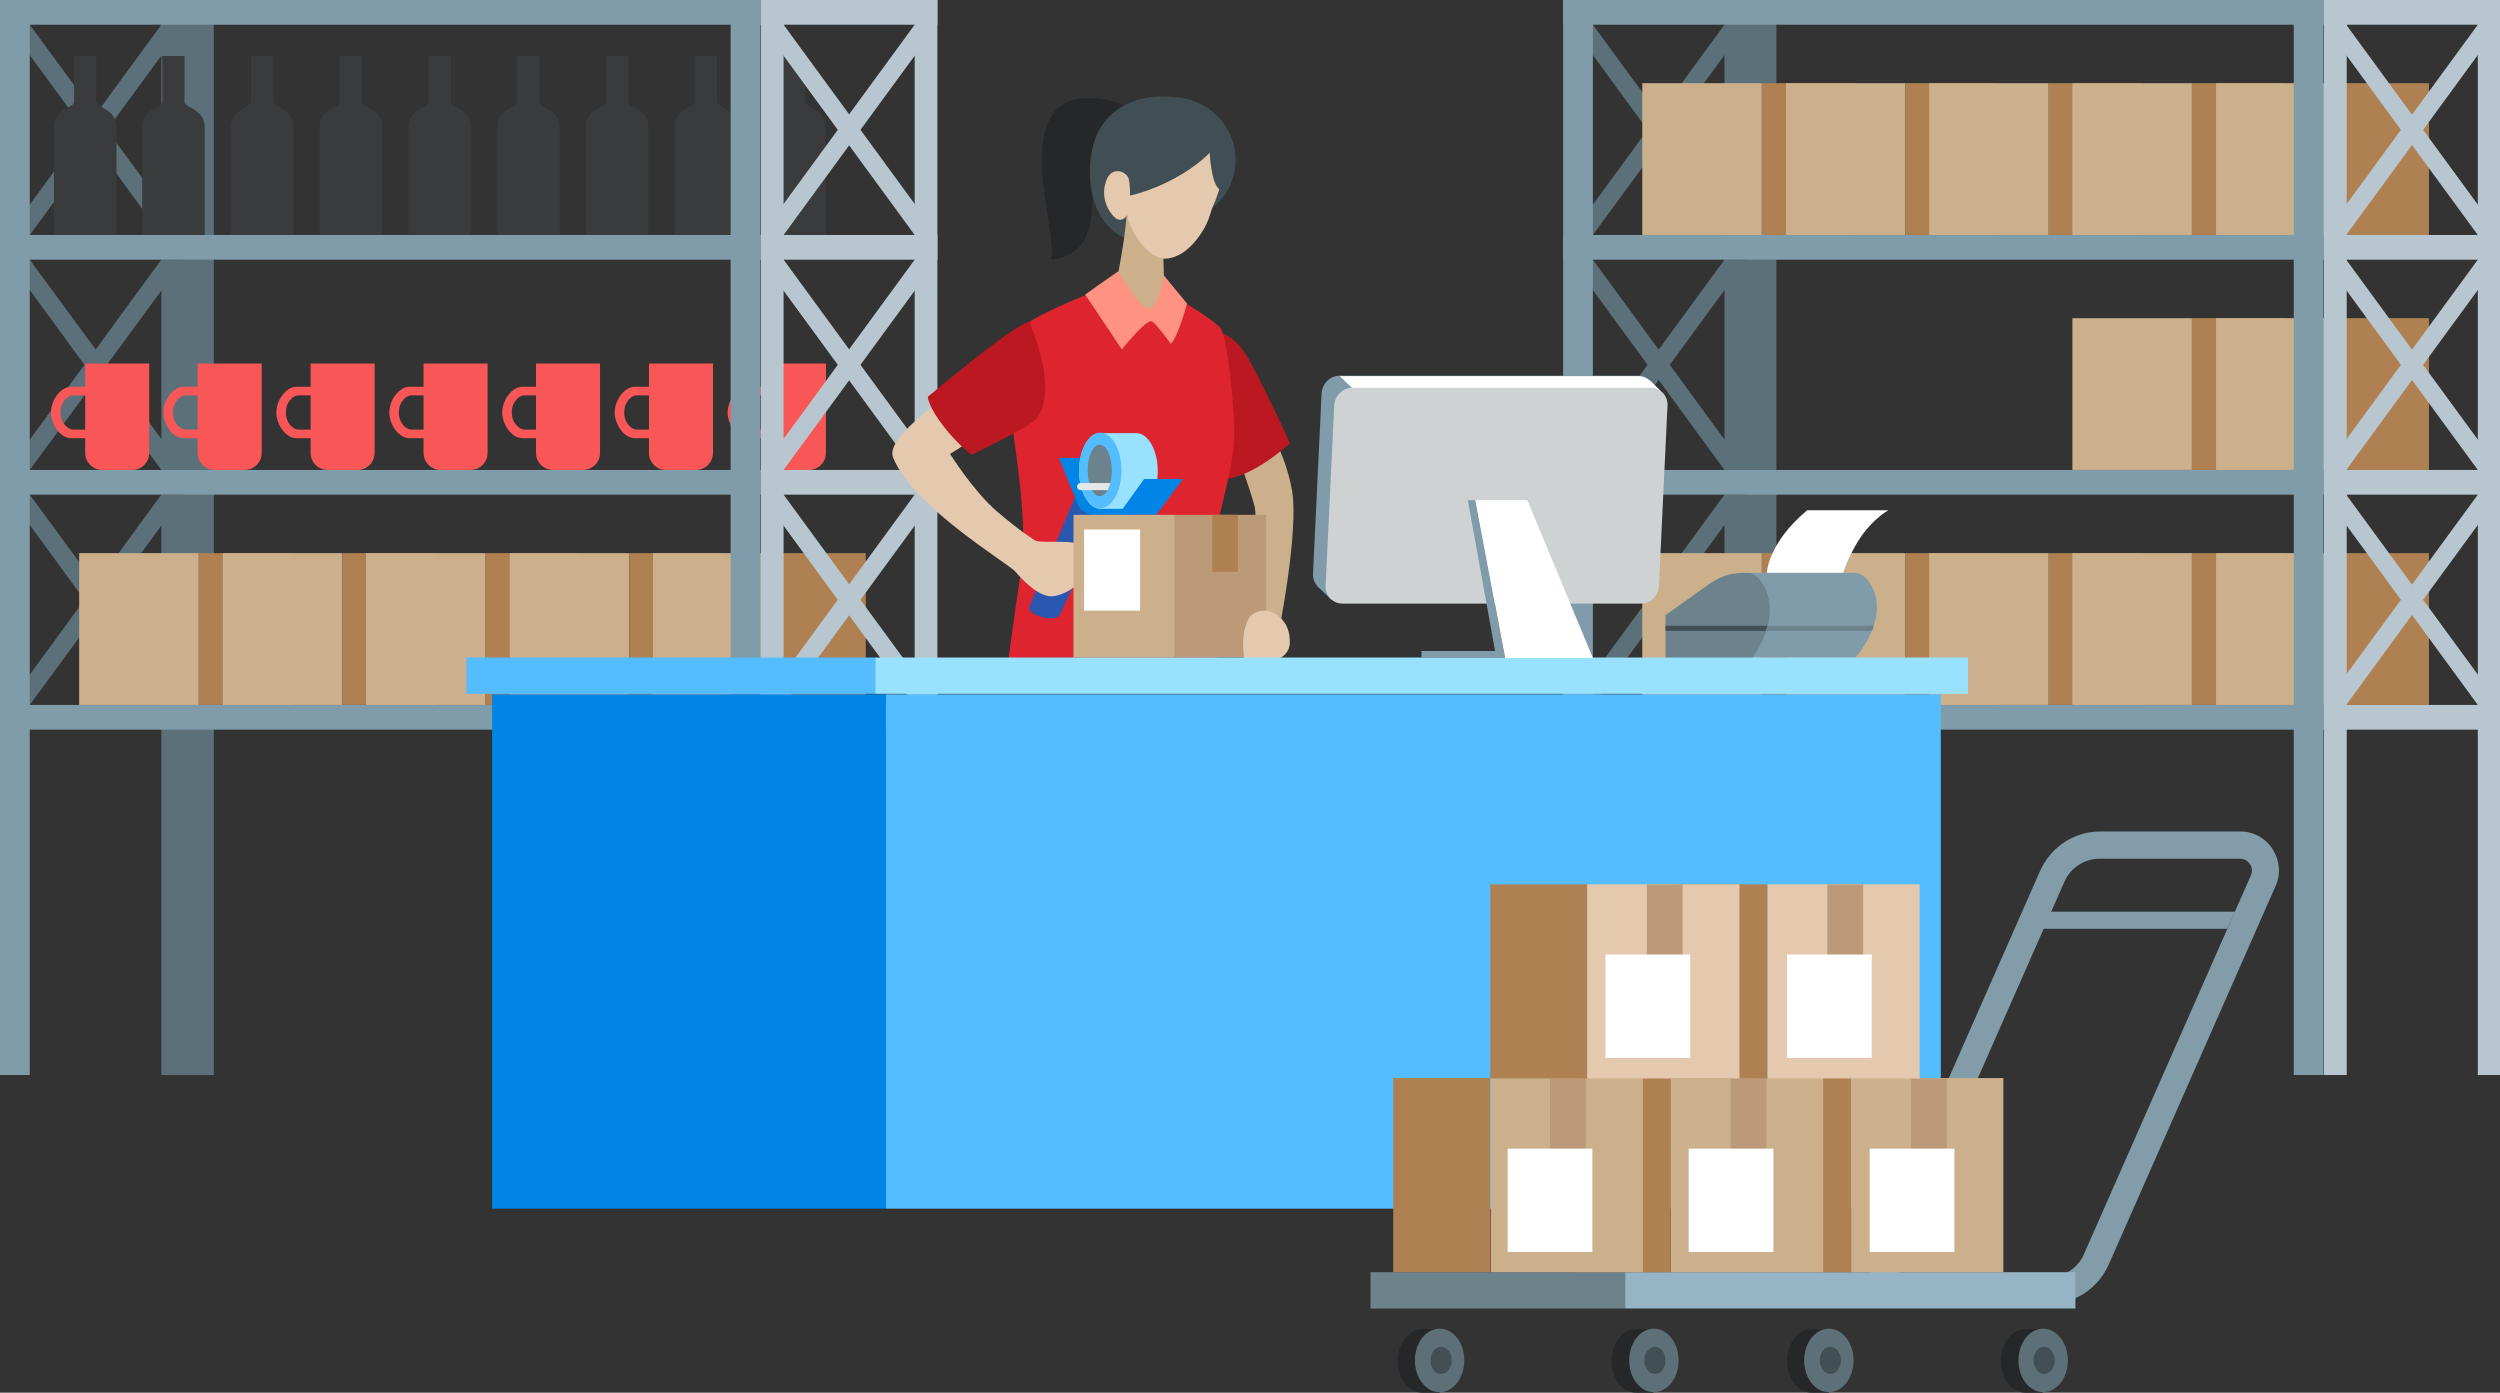
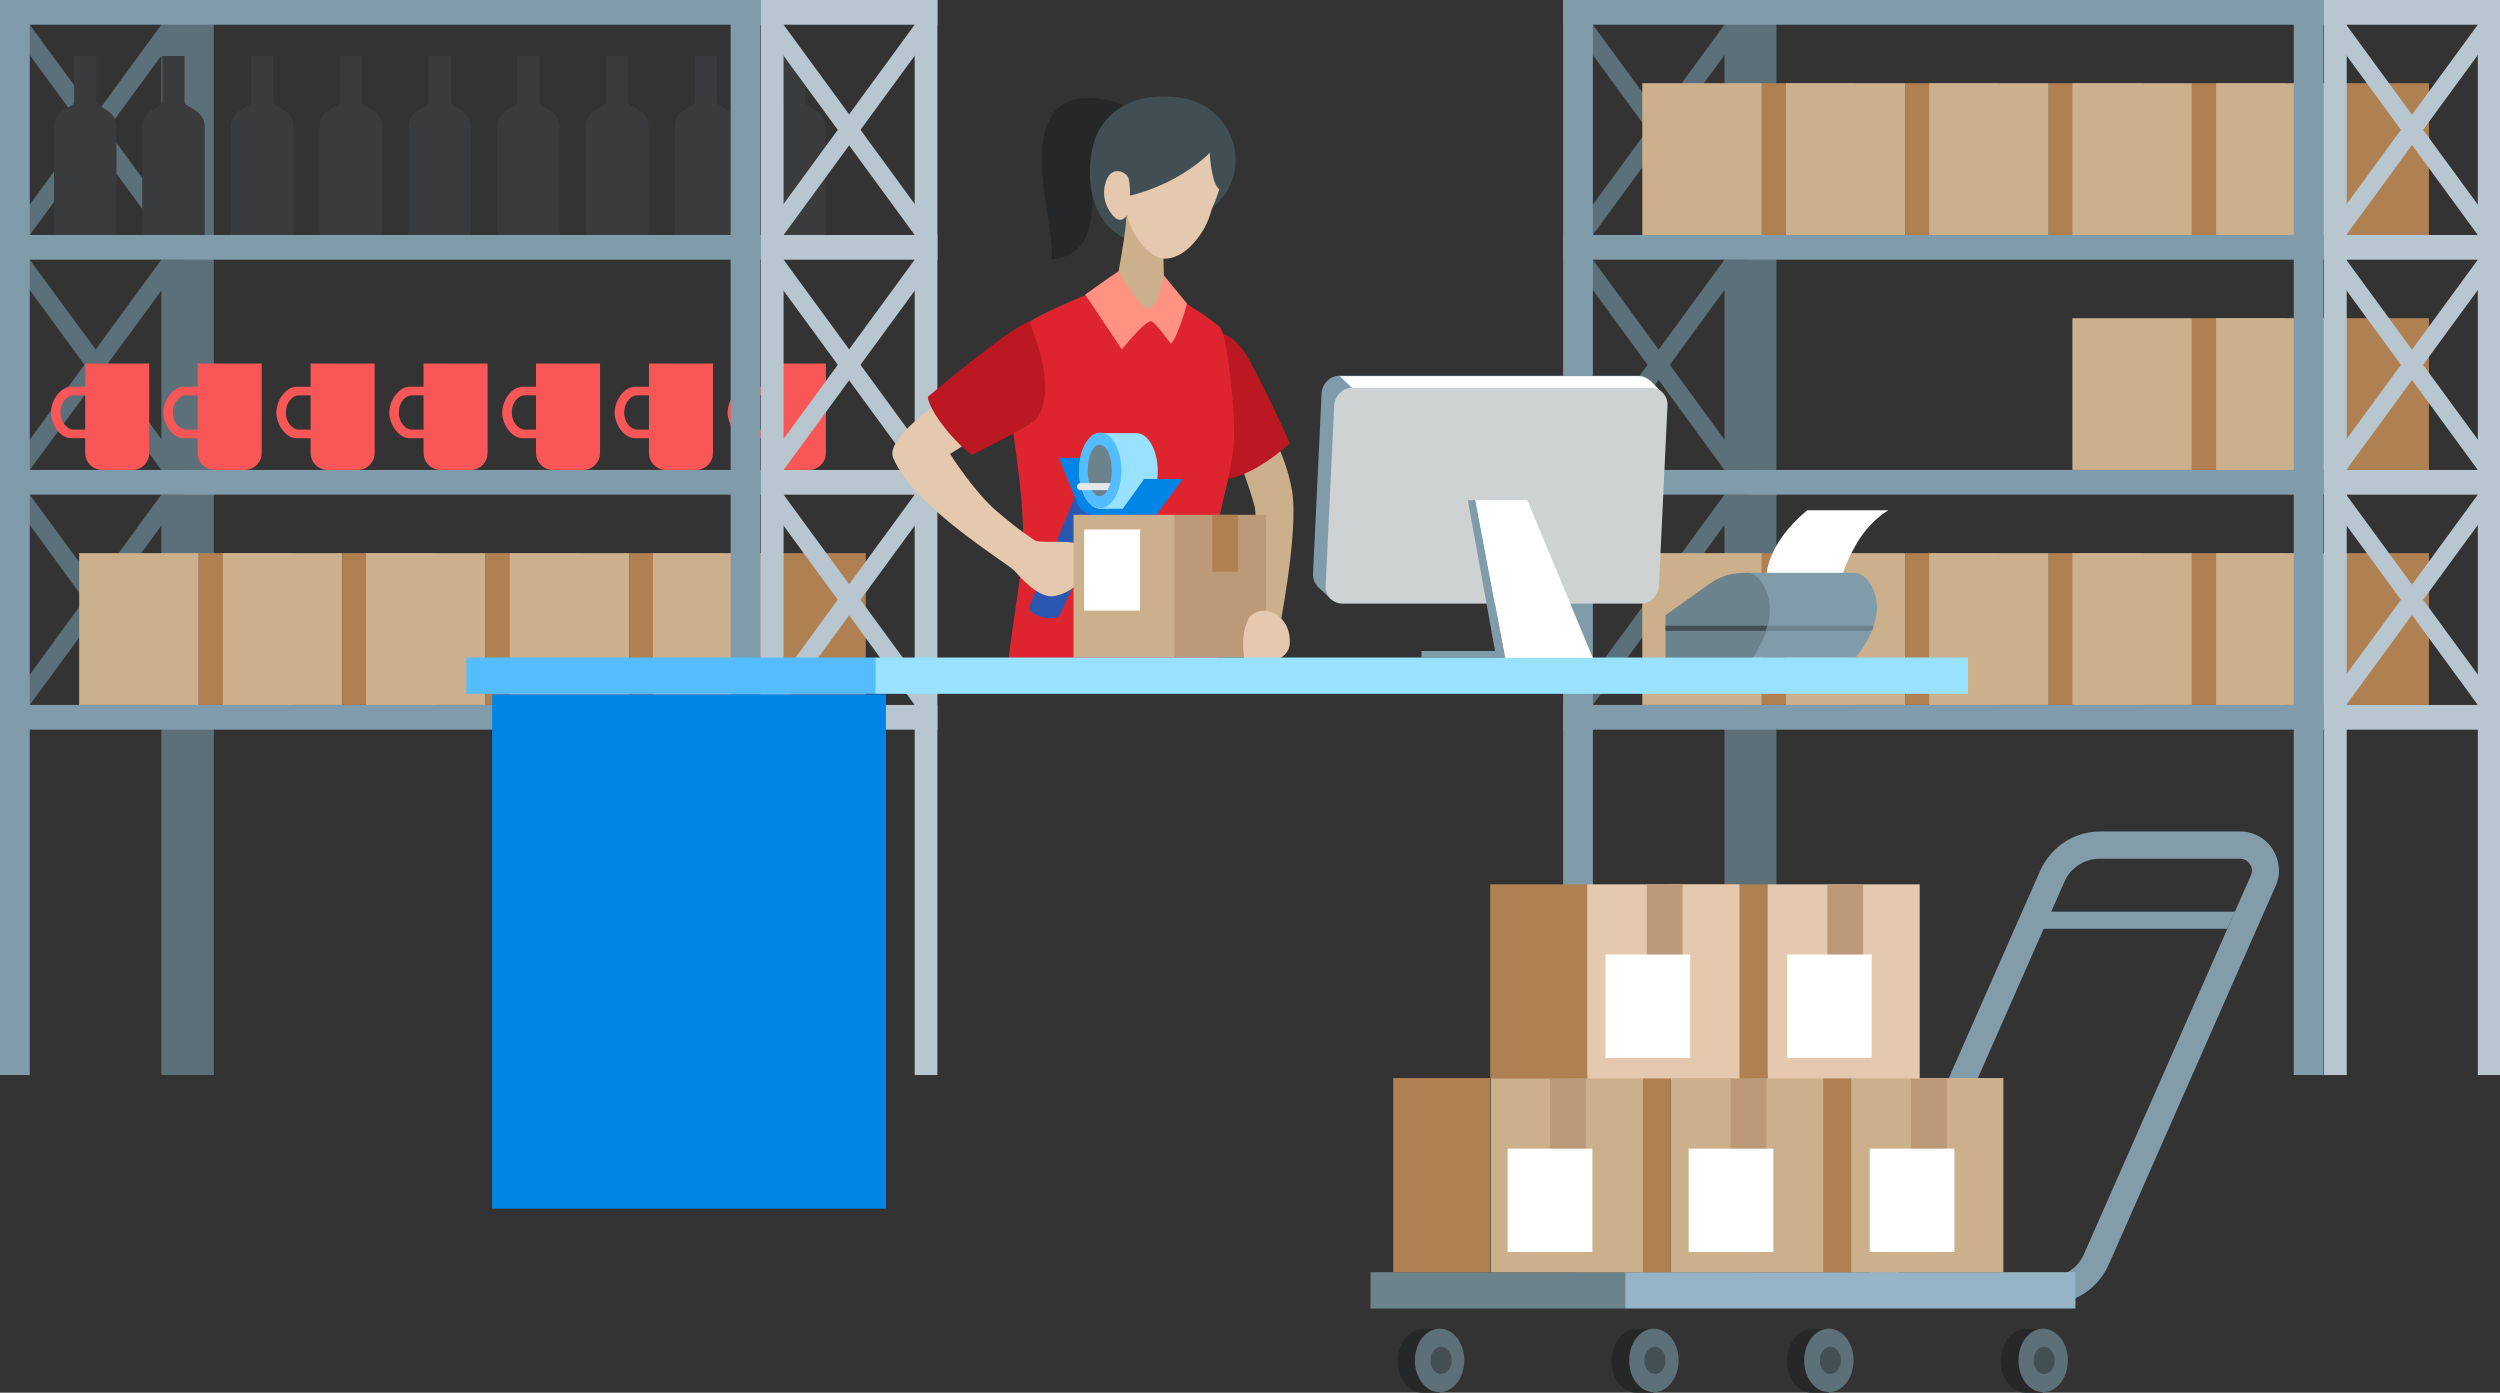
<svg xmlns="http://www.w3.org/2000/svg" xml:space="preserve" id="Layer_1" x="0" y="0" style="enable-background:new 0 0 495.8 276.2" version="1.1" viewBox="0 0 495.8 276.2">
  <rect x="0" y="0" width="495.8" height="276.2" fill="#333333" stroke="none" />
  <style>.st0{fill:#5c7079}.st1{fill:#809ba9}.st2{fill:#b8c7cf}.st3{fill:#ccb08c}.st4{fill:#af8152}.st6{fill:#fff}.st7{fill:#6c828c}.st8{fill:#414f54}.st9{fill:#393b3d}.st10{fill:#f95657}.st11{fill:#262729}.st12{fill:#bb1821}.st15{fill:#0085e7}.st16{fill:#98e2ff}.st17{fill:#54bdff}.st20{fill:#e5c9ae}.st23{fill:#829ca9}.st26{fill:#5d7078}.st27{fill:#424f54}.st28{fill:#bc9a79}</style>
  <path d="M342 0h4.5v213.2H342z" class="st0" />
  <path d="M346.4 0h5.9v213.2h-5.9zM346.4 46.6H342L311.5 4.9h4.4z" class="st0" />
  <path d="M311.5 46.6h4.4l30.5-41.7H342z" class="st0" />
  <path d="M310 0h150.9v4.9H310z" class="st1" />
  <path d="M460.9 139.8h35v4.9h-35z" class="st2" />
  <path d="M310 46.6h150.9v4.9H310zM310 93.2h150.9v4.9H310zM310 139.8h150.9v4.9H310z" class="st1" />
  <path d="M346.4 93.2H342l-30.5-41.7h4.4z" class="st0" />
  <path d="M311.5 93.2h4.4l30.5-41.7H342zM346.4 139.8H342l-30.5-41.7h4.4z" class="st0" />
  <path d="M311.5 139.8h4.4l30.5-41.7H342z" class="st0" />
  <path d="M325.7 109.7h23.7v30.1h-23.7z" class="st3" />
  <path d="M349.4 109.7h18.5v30.1h-18.5z" class="st4" />
  <path d="M354.2 109.7h23.7v30.1h-23.7z" class="st3" />
  <path d="M377.9 109.7h18.5v30.1h-18.5z" class="st4" />
  <path d="M382.6 109.7h23.7v30.1h-23.7z" class="st3" />
  <path d="M406.3 109.7h18.5v30.1h-18.5z" class="st4" />
  <path d="M411 109.7h23.7v30.1H411z" class="st3" />
  <path d="M434.7 109.7h18.5v30.1h-18.5z" class="st4" />
  <path d="M439.5 109.7h23.7v30.1h-23.7z" class="st3" />
  <path d="M463.2 109.7h18.5v30.1h-18.5z" class="st4" />
  <path d="M325.7 16.5h23.7v30.1h-23.7z" class="st3" />
  <path d="M349.4 16.5h18.5v30.1h-18.5z" class="st4" />
  <path d="M354.2 16.5h23.7v30.1h-23.7z" class="st3" />
  <path d="M377.9 16.5h18.5v30.1h-18.5z" class="st4" />
  <path d="M382.6 16.5h23.7v30.1h-23.7z" class="st3" />
  <path d="M406.3 16.5h18.5v30.1h-18.5z" class="st4" />
  <path d="M411 16.5h23.7v30.1H411z" class="st3" />
  <path d="M434.7 16.5h18.5v30.1h-18.5z" class="st4" />
  <path d="M439.5 16.5h23.7v30.1h-23.7z" class="st3" />
  <path d="M463.2 16.5h18.5v30.1h-18.5z" class="st4" />
  <path d="M411 63.1h23.7v30.1H411z" class="st3" />
  <path d="M434.7 63.1h18.5v30.1h-18.5z" class="st4" />
  <path d="M439.5 63.1h23.7v30.1h-23.7z" class="st3" />
  <path d="M463.2 63.1h18.5v30.1h-18.5z" class="st4" />
  <path d="M310 0h5.9v213.2H310z" class="st1" />
  <path d="M460.9 0h4.5v213.2h-4.5z" class="st2" />
  <path d="M460.9 0h35v4.9h-35zM460.9 46.6h35v4.9h-35zM460.9 93.2h35v4.9h-35z" class="st2" />
  <path d="M491.4 0h4.5v213.2h-4.5z" class="st2" />
  <path d="M495.8 46.6h-4.4L460.9 4.9h4.4z" class="st2" />
  <path d="M460.9 46.6h4.4l30.5-41.7h-4.4zM495.8 93.2h-4.4l-30.5-41.7h4.4z" class="st2" />
  <path d="M460.9 93.2h4.4l30.5-41.7h-4.4zM495.8 139.8h-4.4l-30.5-41.7h4.4z" class="st2" />
  <path d="M460.9 139.8h4.4l30.5-41.7h-4.4z" class="st2" />
  <path d="M454.9 0h5.9v213.2h-5.9z" class="st1" />
  <path d="M350.4 113.6s.2-5.9 8-12.4h16.1s-3.8 2-6.7 7.3c-1.8 3.3-2.3 5.2-2.3 5.2h-15.1z" class="st6" />
  <path d="M346.6 113.6h21.1c2.8 0 4.9 4.2 4.5 7.8-.6 5-4.2 9-4.2 9h-25l3.6-16.8z" class="st1" />
  <path d="M346.6 113.6c2.2 0 4.4 3.5 4.4 7.4 0 4.9-3.5 9.5-3.5 9.5h-17.2V122l8.7-6.2c2.7-1.8 4.5-2.2 7.6-2.2z" class="st7" />
  <path d="M330.3 124.1h20.2l-.3 1h-19.9z" class="st8" />
  <path d="m350.5 124.1-.3 1h21.1l.3-1z" class="st7" />
  <path d="M32 0h4.5v213.2H32zM36.5 0h5.9v213.2h-5.9z" class="st0" />
  <path d="M36.5 46.6H32L1.5 4.9h4.4z" class="st0" />
  <path d="M1.5 46.6h4.4L36.5 4.9H32z" class="st0" />
  <path d="M0 0h150.9v4.9H0z" class="st1" />
  <path d="M150.9 139.8h35v4.9h-35z" class="st2" />
  <path d="M0 46.6h150.9v4.9H0zM0 93.2h150.9v4.9H0zM0 139.8h150.9v4.9H0z" class="st1" />
  <path d="M36.5 93.2H32L1.5 51.5h4.4z" class="st0" />
  <path d="M1.5 93.2h4.4l30.6-41.7H32zM36.5 139.8H32L1.5 98.1h4.4z" class="st0" />
  <path d="M1.5 139.8h4.4l30.6-41.7H32z" class="st0" />
  <path d="M87.2 46.6h6.2V25.2c0-3.6-4-3.8-4-5v-9.1H85v9.1c0 1.2-4 1.3-4 5v21.4h6.2zM104.8 46.6h6.2V25.2c0-3.6-4-3.8-4-5v-9.1h-4.4v9.1c0 1.2-4 1.3-4 5v21.4h6.2zM122.4 46.6h6.2V25.2c0-3.6-4-3.8-4-5v-9.1h-4.4v9.1c0 1.2-4 1.3-4 5v21.4h6.2zM140 46.6h6.2V25.2c0-3.6-4-3.8-4-5v-9.1h-4.4v9.1c0 1.2-4 1.3-4 5v21.4h6.2zM157.5 46.6h6.2V25.2c0-3.6-4-3.8-4-5v-9.1h-4.4v9.1c0 1.2-4 1.3-4 5v21.4h6.2zM16.9 46.6h6.2V25.2c0-3.6-4-3.8-4-5v-9.1h-4.4v9.1c0 1.2-4 1.3-4 5v21.4h6.2zM34.4 46.6h6.2V25.2c0-3.6-4-3.8-4-5v-9.1h-4.4v9.1c0 1.2-4 1.3-4 5v21.4h6.2zM52 46.6h6.2V25.2c0-3.6-4-3.8-4-5v-9.1h-4.4v9.1c0 1.2-4 1.3-4 5v21.4H52zM69.6 46.6h6.2V25.2c0-3.6-4-3.8-4-5v-9.1h-4.4v9.1c0 1.2-4 1.3-4 5v21.4h6.2z" class="st9" />
  <path d="M29.6 72.1H16.9v17.7c0 1.9 1.5 3.4 3.4 3.4h5.9c1.9 0 3.4-1.5 3.4-3.4V72.1zM10.1 81.8c0 2.3 1.8 5.1 4 5.1h2.8v-1.7h-2.4c-.9 0-2.5-1.2-2.5-3.4s1.5-3.4 2.5-3.4h2.4v-1.7h-2.8c-2.1 0-4 2.7-4 5.1M51.9 72.1H39.2v17.7c0 1.9 1.5 3.4 3.4 3.4h5.9c1.9 0 3.4-1.5 3.4-3.4V72.1zM32.4 81.8c0 2.3 1.8 5.1 4 5.1h2.8v-1.7h-2.4c-1 0-2.5-1.2-2.5-3.4s1.5-3.4 2.5-3.4h2.4v-1.7h-2.8c-2.1 0-4 2.7-4 5.1M74.3 72.1H61.6v17.7c0 1.9 1.5 3.4 3.4 3.4h5.9c1.9 0 3.4-1.5 3.4-3.4V72.1zM54.8 81.8c0 2.3 1.8 5.1 4 5.1h2.8v-1.7h-2.4c-1 0-2.5-1.2-2.5-3.4s1.5-3.4 2.5-3.4h2.4v-1.7h-2.8c-2.1 0-4 2.7-4 5.1M96.7 72.1H84v17.7c0 1.9 1.5 3.4 3.4 3.4h5.9c1.9 0 3.4-1.5 3.4-3.4V72.1zM77.2 81.8c0 2.3 1.8 5.1 4 5.1H84v-1.7h-2.4c-1 0-2.5-1.2-2.5-3.4s1.5-3.4 2.5-3.4H84v-1.7h-2.8c-2.1 0-4 2.7-4 5.1M119 72.1h-12.7v17.7c0 1.9 1.5 3.4 3.4 3.4h5.9c1.9 0 3.4-1.5 3.4-3.4V72.1z" class="st10" />
  <path d="M99.6 81.8c0 2.3 1.8 5.1 4 5.1h2.8v-1.7H104c-.9 0-2.5-1.2-2.5-3.4s1.5-3.4 2.5-3.4h2.4v-1.7h-2.8c-2.1 0-4 2.7-4 5.1M141.4 72.1h-12.7v17.7c0 1.9 1.5 3.4 3.4 3.4h5.9c1.9 0 3.4-1.5 3.4-3.4V72.1zM121.9 81.8c0 2.3 1.8 5.1 4 5.1h2.8v-1.7h-2.4c-1 0-2.5-1.2-2.5-3.4s1.5-3.4 2.5-3.4h2.4v-1.7h-2.8c-2.1 0-4 2.7-4 5.1M163.8 72.1h-12.7v17.7c0 1.9 1.5 3.4 3.4 3.4h5.9c1.9 0 3.4-1.5 3.4-3.4V72.1zM144.3 81.8c0 2.3 1.8 5.1 4 5.1h2.8v-1.7h-2.4c-.9 0-2.5-1.2-2.5-3.4s1.5-3.4 2.5-3.4h2.4v-1.7h-2.8c-2.1 0-4 2.7-4 5.1" class="st10" />
  <path d="M15.7 109.7h23.7v30.1H15.7z" class="st3" />
  <path d="M39.4 109.7h18.5v30.1H39.4z" class="st4" />
  <path d="M44.2 109.7h23.7v30.1H44.2z" class="st3" />
  <path d="M67.9 109.7h18.5v30.1H67.9z" class="st4" />
  <path d="M72.6 109.7h23.7v30.1H72.6z" class="st3" />
  <path d="M96.3 109.7h18.5v30.1H96.3z" class="st4" />
  <path d="M101.1 109.7h23.7v30.1h-23.7z" class="st3" />
  <path d="M124.8 109.7h18.5v30.1h-18.5z" class="st4" />
  <path d="M129.5 109.7h23.7v30.1h-23.7z" class="st3" />
  <path d="M153.2 109.7h18.5v30.1h-18.5z" class="st4" />
  <path d="M0 0h5.9v213.2H0z" class="st1" />
  <path d="M150.9 0h4.5v213.2h-4.5z" class="st2" />
  <path d="M150.9 0h35v4.9h-35zM150.9 46.6h35v4.9h-35zM150.9 93.2h35v4.9h-35z" class="st2" />
  <path d="M181.4 0h4.5v213.2h-4.5z" class="st2" />
  <path d="M185.9 46.6h-4.5L150.9 4.9h4.5z" class="st2" />
  <path d="M150.9 46.6h4.5l30.5-41.7h-4.5zM185.9 93.2h-4.5l-30.5-41.7h4.5z" class="st2" />
  <path d="M150.9 93.2h4.5l30.5-41.7h-4.5zM185.9 139.8h-4.5l-30.5-41.7h4.5z" class="st2" />
  <path d="M150.9 139.8h4.5l30.5-41.7h-4.5z" class="st2" />
  <path d="M144.9 0h5.9v213.2h-5.9z" class="st1" />
  <path d="M225.2 22s-4.8-3.1-10.8-2.5c-6.3.7-7.8 6.3-7.8 12.7 0 6 2.8 17.6 1.8 19.2 0 0 5.8.2 7.5-5.9 1.7-6.1-.2-13.4 1.5-17 1.8-3.6 4.8-3.3 5.1-3.1l2.7-3.4z" class="st11" />
  <path d="M236.7 43.4s6.7-2.3 8.1-9.3-3.5-13.7-10.6-14.7c-7.7-1.1-13.1 1.3-16 6-3 4.7-3.6 17.2 4.2 21.5 3.7 2 8.3-3.9 8.3-3.9l6 .4z" class="st8" />
  <path d="M245.6 90.8s2.4 6.4 3.2 9.6 0 25.5 0 25.5h4.7s4.2-20.7 2.7-28.8c-1.5-8.1-5.2-12.8-5.2-12.8l-5.4 6.5z" class="st3" />
  <path d="M241.9 66s2 .1 4.5 3.3 9.4 18.6 9.4 18.6-7.2 6.8-13.1 7.1c0 0 .6-6.8-.1-14.5s-.7-14.5-.7-14.5z" class="st12" />
-   <path d="M234.1 59.5s6.5 3.9 7.9 5.5c1.4 1.6 3.1 17.3 2.7 22.9-.3 5.6-3.9 17.5-4.7 22.9-.8 5.4 2 23.5 2 23.5h-42.5s1.8-13.3 3.1-21.9c1.3-8.6-1.5-24.7-1.9-28.6s.4-16.5 1.9-18.7c1.5-2.1 12.9-6.7 14.8-7.4 1.9-.7 4 .1 5.4.9 1.3.8 2.9 2.5 5.3 2.7s6-1.8 6-1.8z" style="fill:#de252f" />
+   <path d="M234.1 59.5s6.5 3.9 7.9 5.5c1.4 1.6 3.1 17.3 2.7 22.9-.3 5.6-3.9 17.5-4.7 22.9-.8 5.4 2 23.5 2 23.5h-42.5s1.8-13.3 3.1-21.9c1.3-8.6-1.5-24.7-1.9-28.6s.4-16.5 1.9-18.7c1.5-2.1 12.9-6.7 14.8-7.4 1.9-.7 4 .1 5.4.9 1.3.8 2.9 2.5 5.3 2.7z" style="fill:#de252f" />
  <path d="m210.1 122.1 9.4-20.2-6.3-3.4-9 21.7c-.6 1 1.4 1.9 2.5 2.2 1.1.3 2.6.4 3.4-.3z" style="fill:#2a57b0" />
  <path d="M217 90.8h-7l3.7 9.1c.5 1.3 1.8 2.2 3.2 2.2h7.3l-4.5-11.3H217z" class="st15" />
  <path d="M218.2 100.9c-2.3 0-4.2-3.4-4.2-7.5s1.9-7.5 4.2-7.5h7.2c2.3 0 4.2 3.4 4.2 7.5s-1.9 7.5-4.2 7.5h-7.2z" class="st16" />
  <ellipse cx="218.2" cy="93.3" class="st17" rx="4.2" ry="7.5" />
  <ellipse cx="218.1" cy="93.3" class="st7" rx="2.4" ry="5.1" />
  <path d="M219.7 97.2h-5.4c-.4 0-.7-.3-.7-.7 0-.4.3-.7.7-.7h5.9s-.1.5-.3.8c-.1.4-.2.6-.2.6z" style="fill:#e6e8e8" />
  <path d="m226.9 95-5.1 7.1h7.5l5.3-7.1z" class="st15" />
  <path d="M230.8 48.1s-.5 11.4 1.5 13.6c0 0-10.2-.5-11.8-1.4 0 0 2.6-11.6 2.9-17.5l7.4 5.3z" class="st3" />
  <path d="M221.8 53.8s4.2 7.6 6.1 7.4 2.9-6.6 2.9-6.6l4.6 5.6s-1.7 6.5-3.2 8c0 0-3.2-4.5-3.9-4.5-1.4 0-5.8 5.6-5.8 5.6l-7.3-10.9c0 .1 3.6-2.6 6.6-4.6z" style="fill:#ff9281" />
  <path d="M224.1 38.8s4.2-.9 8.8-3.4c4.6-2.5 7-5.1 7-5.1s.3 6.1 1.9 7.2c0 0-.5 1.8-1.2 3.3-.7 1.5-.7 3.4-3.2 6.6s-4.9 3.9-6.4 3.9c-2.5 0-6-3.4-7.5-8.6 0 0-.9 1.5-2.2.6-1.3-1-3.1-3.9-2-7.2 1-3.3 3.9-2.2 4.5-.8.4 1.5.3 3.5.3 3.5z" class="st20" />
  <path d="M232.8 102.1h18.3v28.3h-18.3z" style="fill:#bc9977" />
  <path d="M240.4 102.1h5.1v11.3h-5.1z" class="st4" />
  <path d="M247.8 122.4c.5-.8 2.9-2.1 5.2-.6 1.5 1 2.8 2.5 2.8 5.6 0 2.2-1.9 3.1-1.9 3.1h-7.2c.1-.1-.9-4.7 1.1-8.1zM195.3 85.4s-6.1 4.3-6.9 4.6c0 0 4.7 7.5 9.4 11.5s6.8 5.2 7.5 5.7c.7.5 6.4 0 7.8.5s2.3 1.9 2.1 4.2c-.1 2-1.2 5.2-6 6.3-3 .6-6.5-3.3-7.9-4.9-1.4-1.6-20.3-12.8-24.2-22.6-1.7-4.4 13.1-13.7 13.1-13.7l5.1 8.4z" class="st20" />
  <path d="M212.9 102.1h20v28.3h-20z" class="st3" />
  <path d="M215 105h11.1v16.1H215z" class="st6" />
  <path d="M204.1 63.8s2.4 5.5 3 10.3c.6 4.8-.4 7.4-1.5 8.9s-12.9 7.2-12.9 7.2-2.7-2-5.3-5.3c-3.4-4.3-3.4-6.2-3.4-6.2s16.4-13.9 20.1-14.9z" class="st12" />
  <path d="M92.5 130.4h81.2v7.2H92.5z" class="st17" />
  <path d="M97.6 137.7h78.1v102H97.6z" class="st15" />
  <path d="M173.6 130.4h216.7v7.2H173.6z" class="st16" />
-   <path d="M175.7 137.7h209.2v102H175.7z" class="st17" />
  <path d="M322.9 117.3h-59.2c-1.9 0-3.4-1.6-3.3-3.5l1.7-35.8c.1-1.9 1.7-3.5 3.6-3.5h59.2c1.9 0 3.4 1.6 3.3 3.5l-1.7 35.8c-.1 1.9-1.7 3.5-3.6 3.5z" class="st1" />
  <path d="m261.1 116.1 2.9 2.8 1.9-1-.7-2.8z" class="st1" />
  <path d="m326.8 77 .5-1.4c-.6-.6-1.4-1-2.4-1h-59.2l2.5 2.4h58.6z" class="st6" />
  <path d="m327.3 75.5 2.1 2.1-4.5-.6z" class="st6" />
  <path d="M325.4 119.7h-59.2c-1.9 0-3.4-1.6-3.3-3.5l1.7-35.8c.1-1.9 1.7-3.5 3.6-3.5h59.2c1.9 0 3.4 1.6 3.3 3.5l-1.7 35.8c-.1 2-1.7 3.5-3.6 3.5z" style="fill:#cfd2d3" />
  <path d="m291.1 99.2 5.4 29.9h-14.6v1.4h16.6l-5.9-31.3z" class="st1" />
  <path d="m292.6 99.2 5.9 31.3h17.4l-13-31.3z" class="st6" />
  <path d="M406.3 258.6h-27.8c-2.6 0-5-1.3-6.4-3.5-1.4-2.2-1.7-4.9-.6-7.3l33.1-75.1c2.1-4.7 6.7-7.8 11.9-7.8h27.8c2.6 0 5 1.3 6.4 3.5 1.4 2.2 1.7 4.9.6 7.3l-33.1 75.1c-2.1 4.7-6.7 7.8-11.9 7.8zm10.1-88.3c-3 0-5.8 1.8-7 4.6L376.3 250c-.3.7-.3 1.6.2 2.2.4.7 1.2 1.1 2 1.1h27.8c3 0 5.8-1.8 7-4.6l33.1-75.1c.3-.7.3-1.6-.2-2.2-.4-.7-1.2-1.1-2-1.1h-27.8z" class="st23" />
  <path d="M271.8 252.3h50.5v7.2h-50.5z" style="fill:#6d838c" />
  <path d="M322.3 252.3h89.3v7.2h-89.3z" style="fill:#96b4c5" />
  <path d="M282.1 276.2c-2.7 0-4.9-2.8-4.9-6.3s2.2-6.3 4.9-6.3h3.4v12.6h-3.4z" class="st11" />
  <ellipse cx="285.5" cy="269.8" class="st26" rx="4.9" ry="6.3" />
  <ellipse cx="285.8" cy="269.8" class="st27" rx="2.1" ry="2.7" />
  <path d="M324.5 276.2c-2.7 0-4.9-2.8-4.9-6.3s2.2-6.3 4.9-6.3h3.4v12.6h-3.4z" class="st11" />
  <ellipse cx="328" cy="269.8" class="st26" rx="4.9" ry="6.3" />
  <ellipse cx="328.2" cy="269.8" class="st27" rx="2.1" ry="2.7" />
  <path d="M359.3 276.2c-2.7 0-4.9-2.8-4.9-6.3s2.2-6.3 4.9-6.3h3.4v12.6h-3.4z" class="st11" />
  <ellipse cx="362.7" cy="269.8" class="st26" rx="4.9" ry="6.3" />
  <ellipse cx="363" cy="269.8" class="st27" rx="2.1" ry="2.7" />
  <path d="M401.7 276.2c-2.7 0-4.9-2.8-4.9-6.3s2.2-6.3 4.9-6.3h3.4v12.6h-3.4z" class="st11" />
  <ellipse cx="405.2" cy="269.8" class="st26" rx="4.9" ry="6.3" />
  <ellipse cx="405.4" cy="269.8" class="st27" rx="2.1" ry="2.7" />
  <path d="M441.7 184.2H405c-1 0-1.7-.8-1.7-1.7 0-1 .8-1.7 1.7-1.7h38.3l-1.6 3.4z" class="st23" />
  <path d="M397.31 252.299h-30.2v-38.5h30.2z" class="st3" />
  <path d="M367.09 252.299h-19.2v-38.5h19.2z" class="st4" />
  <path d="M379 213.9h7.1v16.4H379z" class="st28" />
  <path d="M361.57 252.299h-30.2v-38.5h30.2z" class="st3" />
  <path d="M331.35 252.299h-19.2v-38.5h19.2z" class="st4" />
  <path d="M343.2 213.9h7.1v16.4h-7.1z" class="st28" />
  <path d="M325.827 252.299h-30.2v-38.5h30.2z" class="st3" />
  <path d="M295.507 252.299h-19.2v-38.5h19.2z" class="st4" />
  <path d="M307.4 213.9h7.1v16.4h-7.1z" class="st28" />
  <path d="M380.712 213.88h-30.2v-38.5h30.2z" class="st20" />
  <path d="M350.492 213.88h-19.2v-38.5h19.2z" class="st4" />
  <path d="M362.4 175.4h7.1v16.4h-7.1z" class="st28" />
  <path d="M344.97 213.88h-30.2v-38.5h30.2z" class="st20" />
  <path d="M314.75 213.88h-19.2v-38.5h19.2z" class="st4" />
  <path d="M326.6 175.4h7.1v16.4h-7.1z" class="st28" />
  <path d="M318.4 189.3h16.8v20.5h-16.8zM354.4 189.3h16.8v20.5h-16.8zM299 227.8h16.8v20.5H299zM334.9 227.8h16.8v20.5h-16.8zM370.8 227.8h16.8v20.5h-16.8z" class="st6" />
</svg>